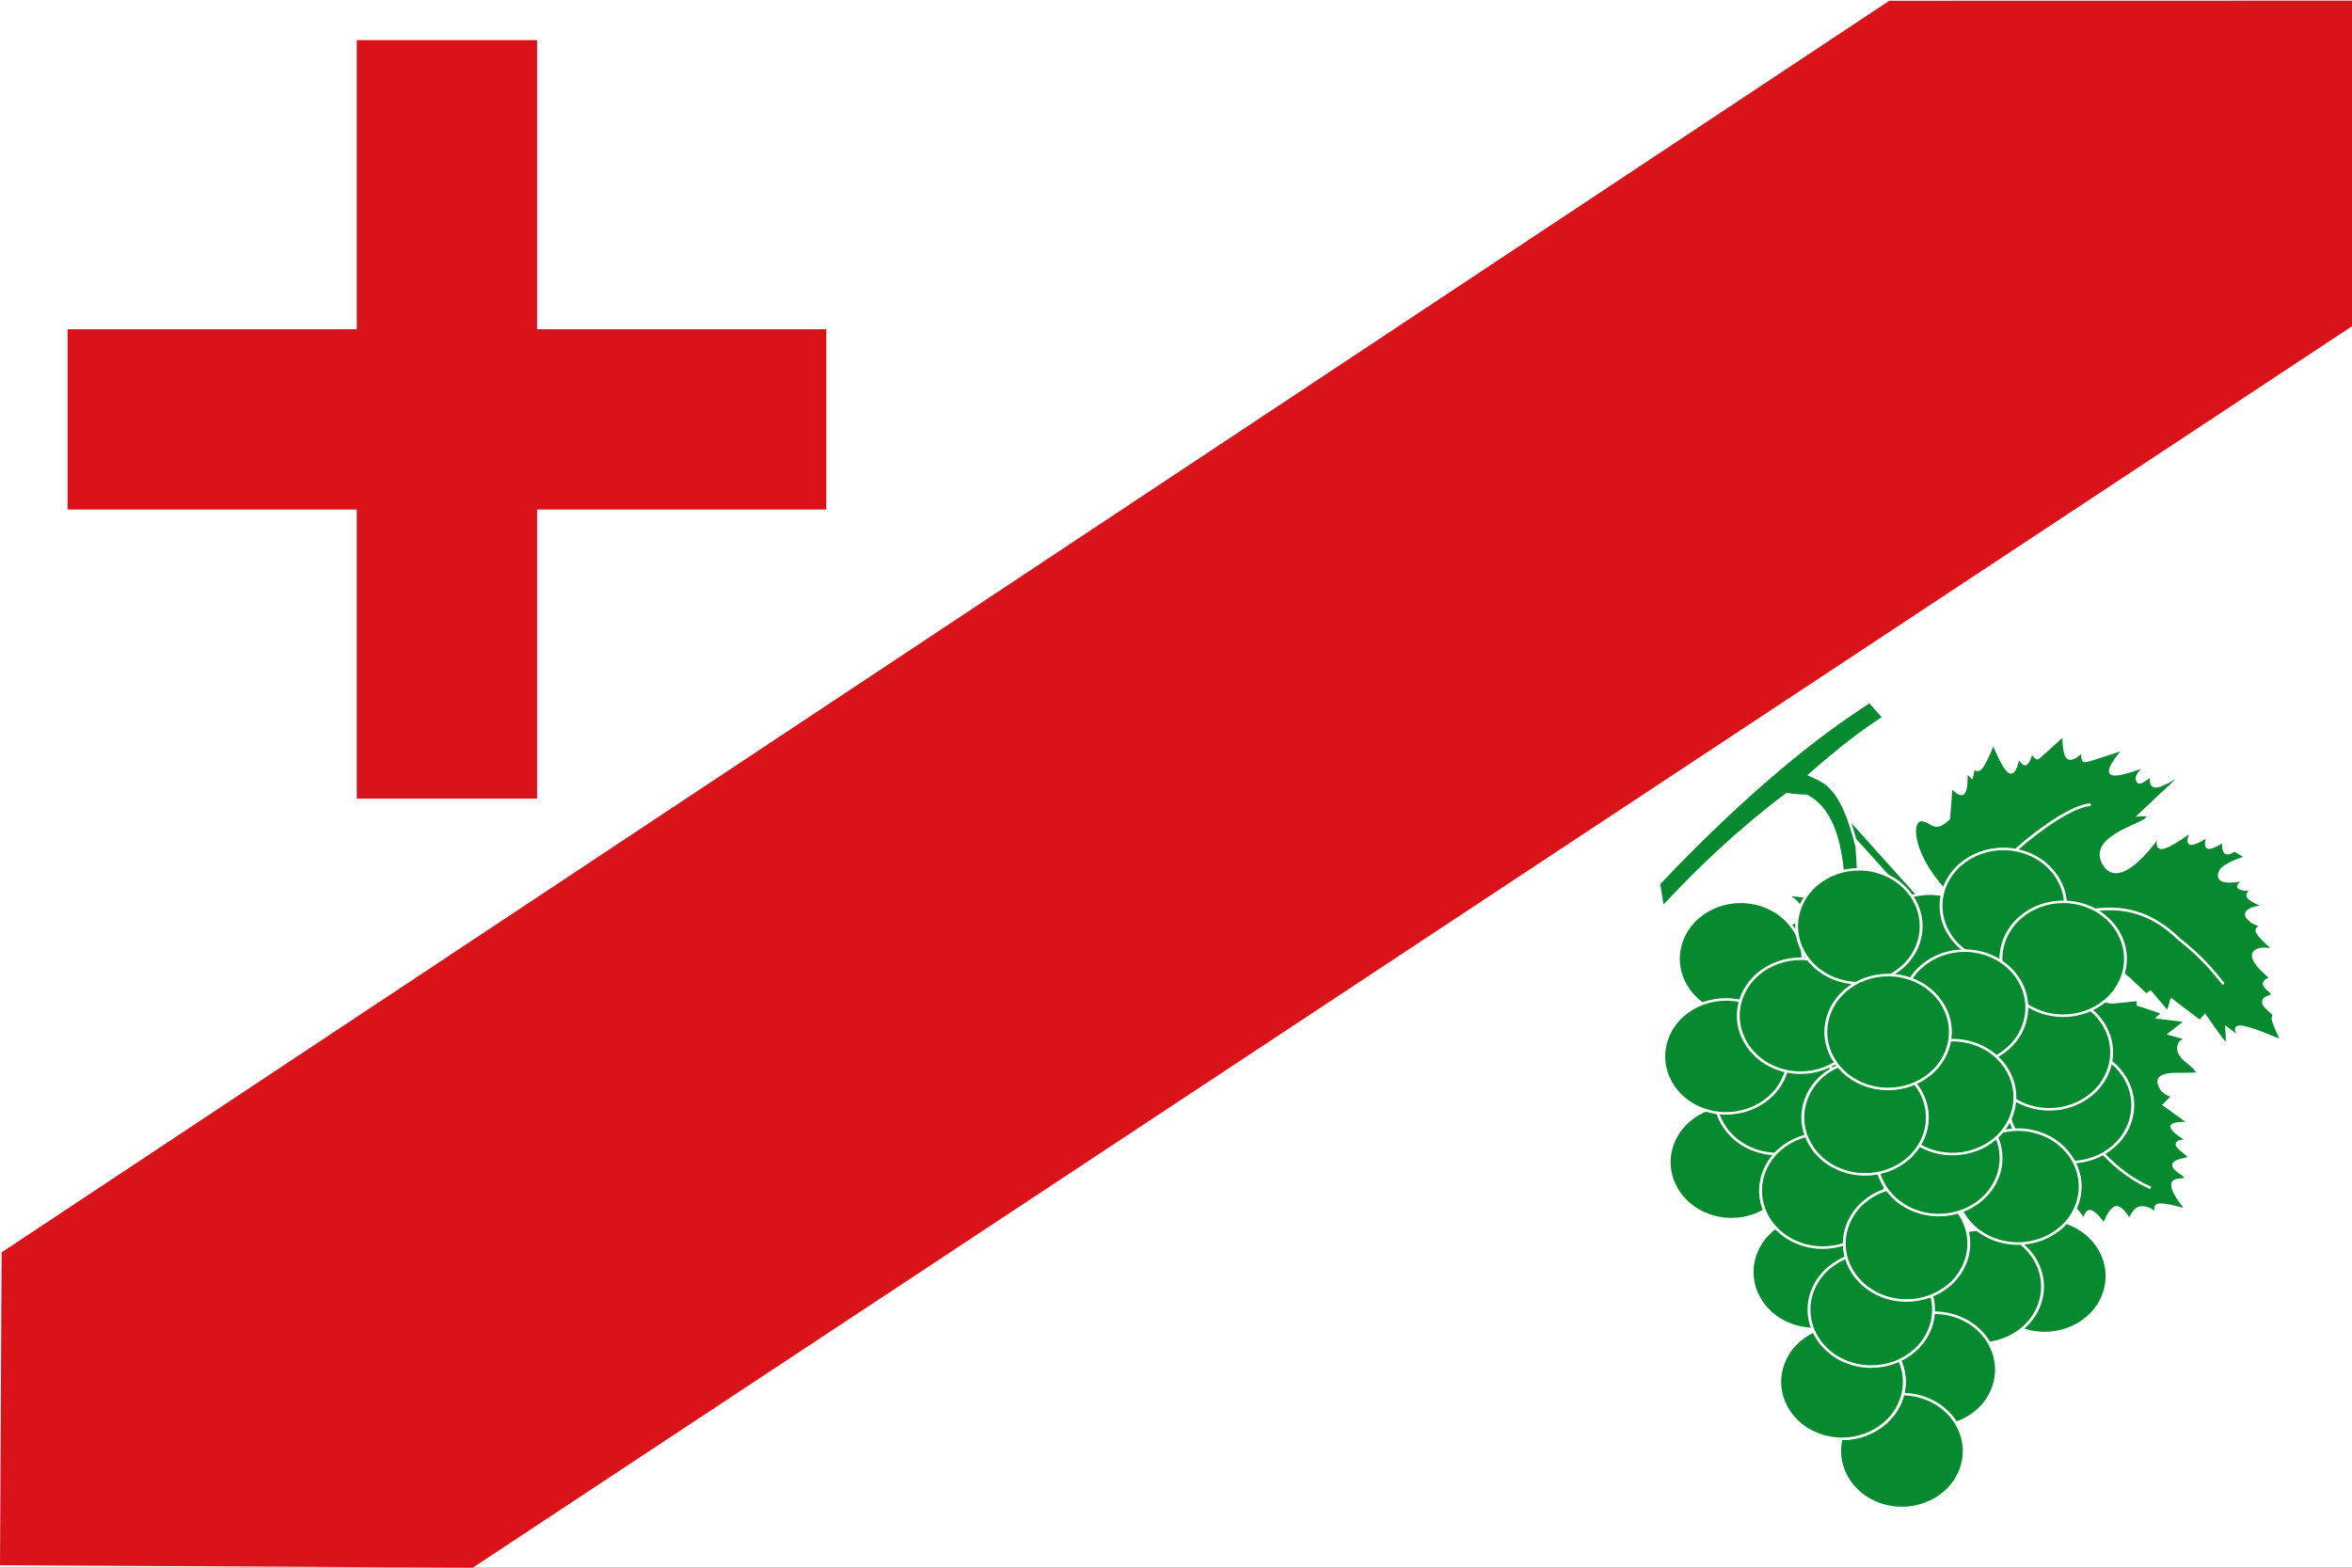
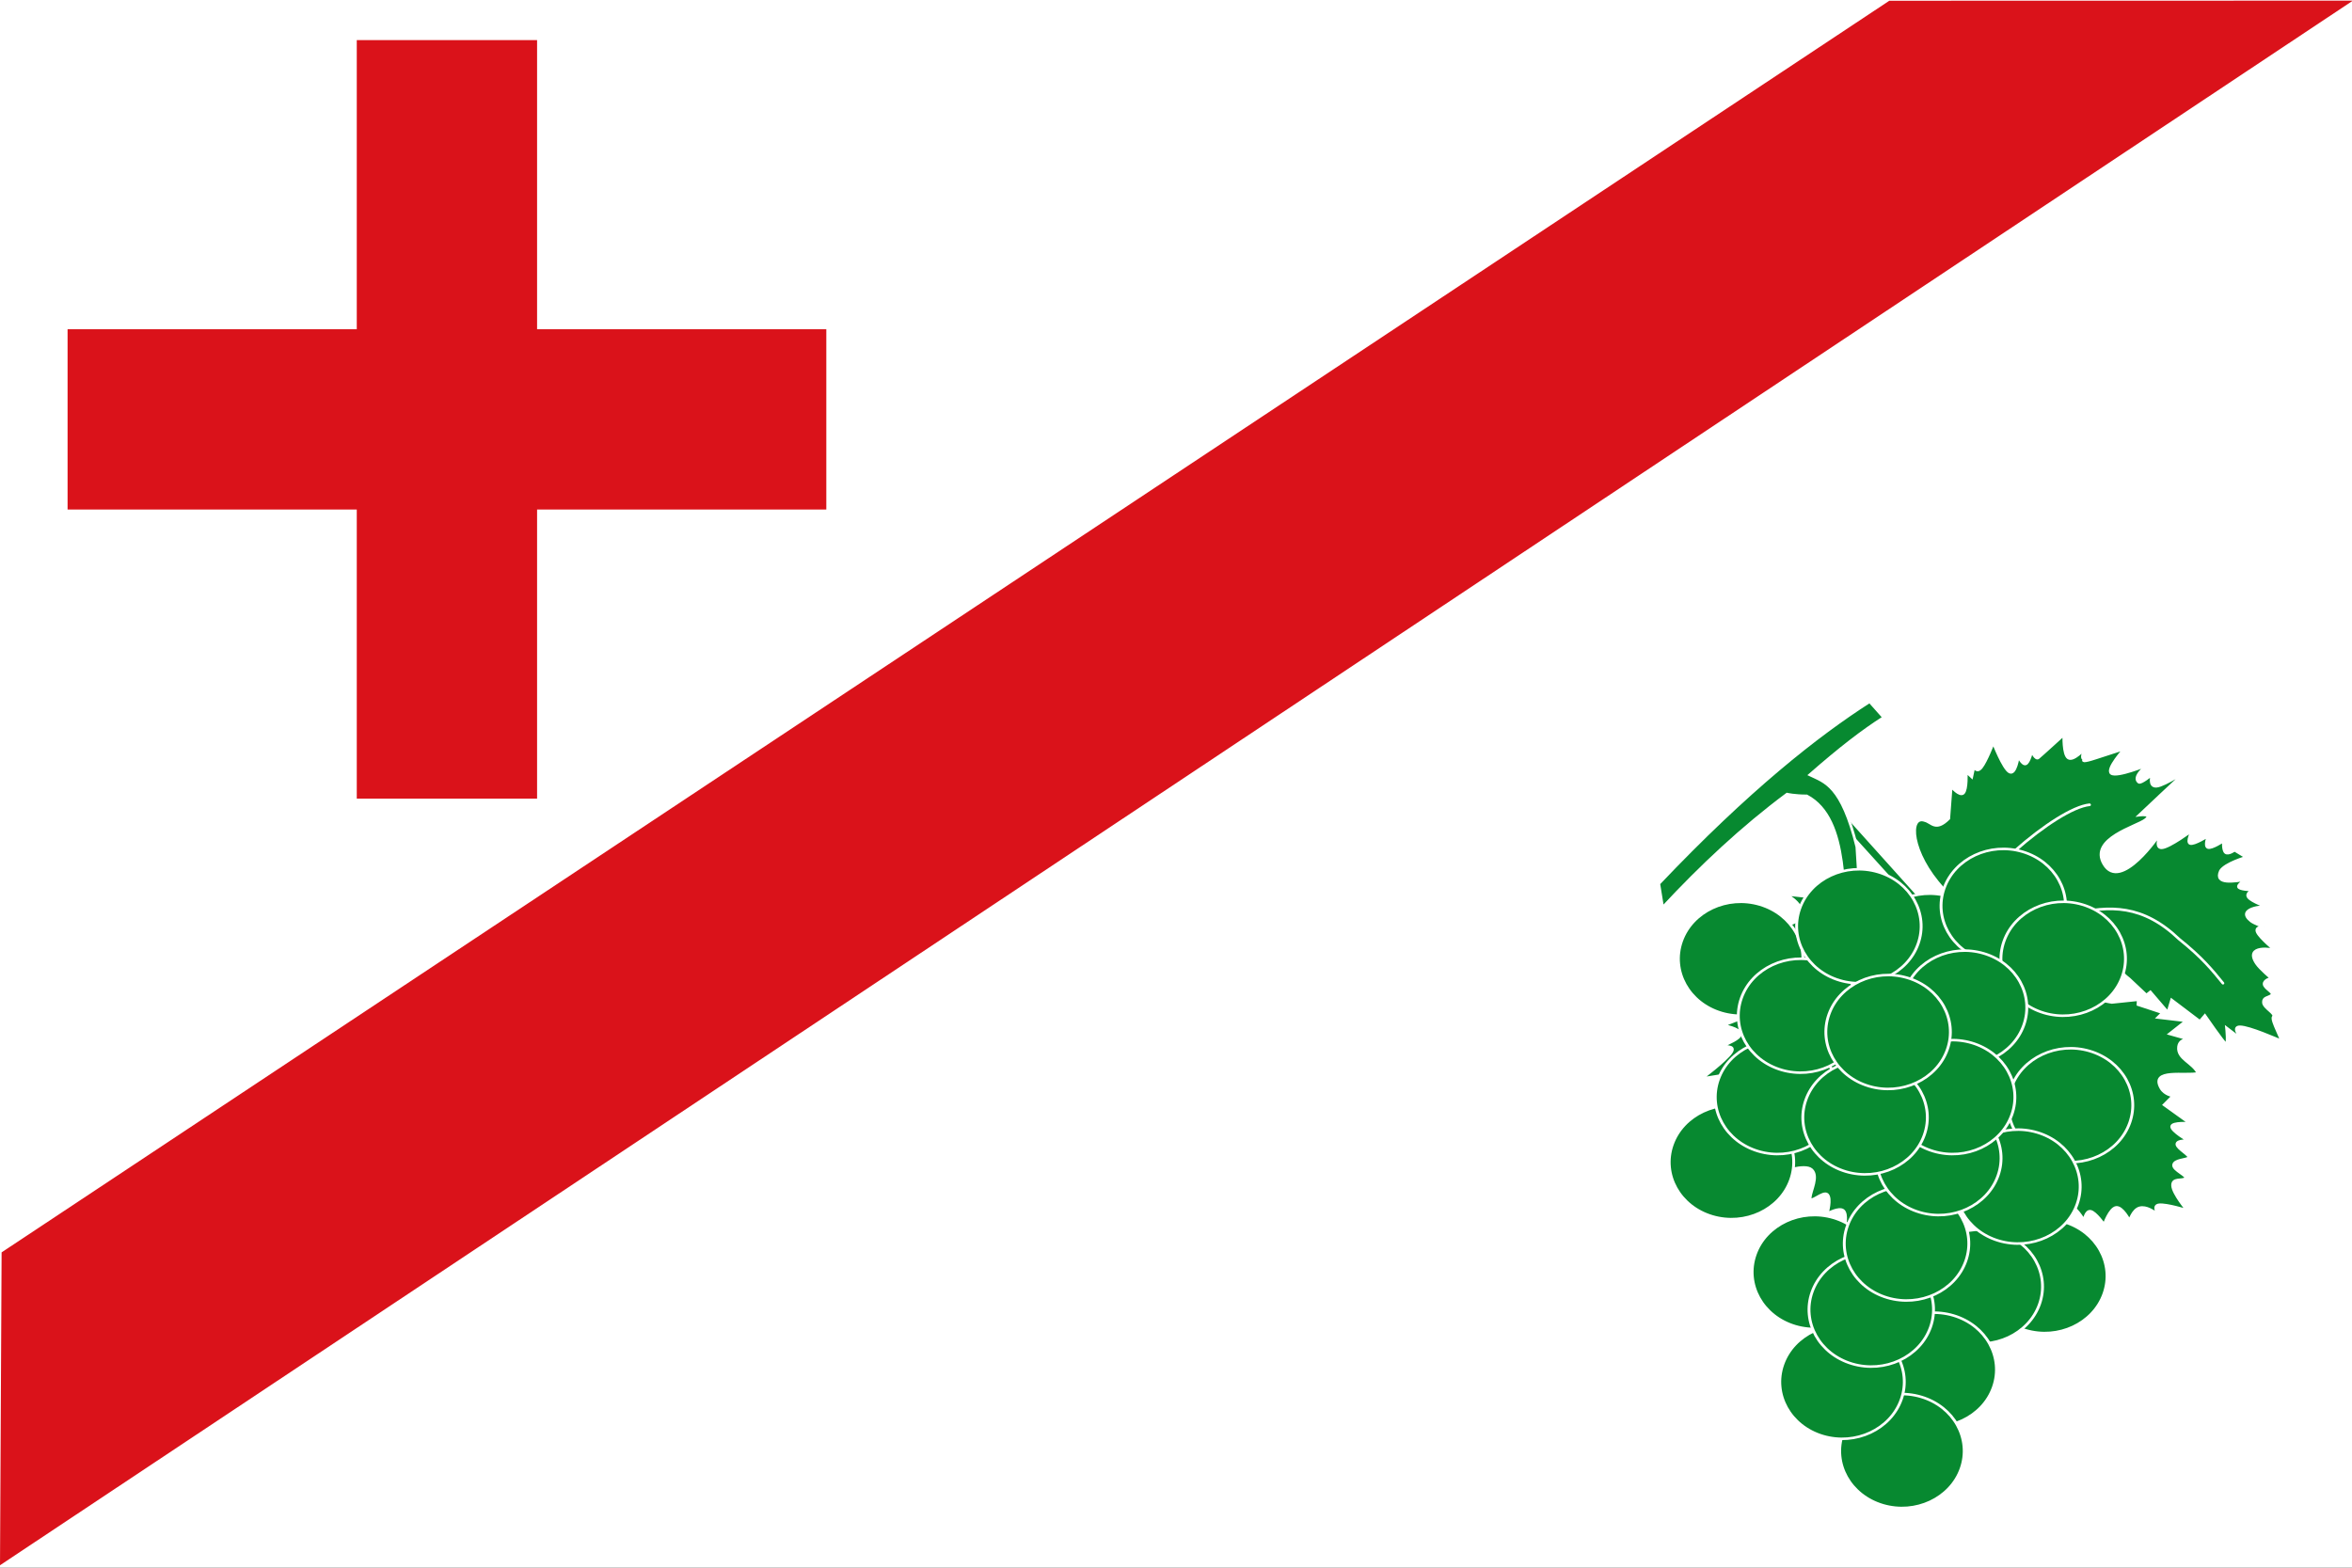
<svg xmlns="http://www.w3.org/2000/svg" xmlns:ns1="http://www.inkscape.org/namespaces/inkscape" xmlns:ns2="http://sodipodi.sourceforge.net/DTD/sodipodi-0.dtd" width="750" height="500" id="svg3461" version="1.1" ns1:version="0.48.4 r9939" ns2:docname="Bandera de Fuente Encalada.svg">
  <rect width="100%" height="100%" fill="#333333" stroke="none" />
  <defs id="defs3463" />
  <ns2:namedview id="base" pagecolor="#ffffff" bordercolor="#666666" borderopacity="1.0" ns1:pageopacity="0.0" ns1:pageshadow="2" ns1:zoom="0.30171875" ns1:cx="154.9375" ns1:cy="541.65474" ns1:document-units="px" ns1:current-layer="layer1" showgrid="false" fit-margin-top="0" fit-margin-left="0" fit-margin-right="0" fit-margin-bottom="0" ns1:window-width="1366" ns1:window-height="705" ns1:window-x="-8" ns1:window-y="-8" ns1:window-maximized="1" showguides="true" ns1:guide-bbox="true" />
  <g ns1:label="Capa 1" ns1:groupmode="layer" id="layer1" transform="translate(0,-552.362)">
    <path style="fill:#ffffff;fill-opacity:1;fill-rule:evenodd;stroke:none" d="m 0,552.362 750,0 0,500 -750,0 z" id="rect3469-7" ns1:connector-curvature="0" />
    <g style="fill:#fcdd09;fill-opacity:1;stroke:none" id="g3490-11-4-7" transform="matrix(-0.032,-0.768,-0.761,0.005,161.747,523.946)">
      <g style="fill:#fcdd09;fill-opacity:1;stroke:none" id="g15977-4-1-2-7" transform="matrix(-0.652,-0.475,-0.577,0.538,1168.404,939.635)" />
    </g>
-     <path style="fill:#da121a;fill-opacity:1;fill-rule:evenodd;stroke:none" d="M 750.286,552.563 602.464,552.596 0.512,951.791 0,1051.584 l 150.748,0.778 599.441,-396.07 z" id="rect3469-7-4-4" ns1:connector-curvature="0" ns2:nodetypes="ccccccc" />
+     <path style="fill:#da121a;fill-opacity:1;fill-rule:evenodd;stroke:none" d="M 750.286,552.563 602.464,552.596 0.512,951.791 0,1051.584 z" id="rect3469-7-4-4" ns1:connector-curvature="0" ns2:nodetypes="ccccccc" />
    <path style="fill:#da121a;fill-opacity:1;stroke:none" d="m 113.768,565.153 0,92.22 -92.22,0 0,57.494 92.22,0 0,92.22 57.494,0 0,-92.22 92.231,0 0,-57.494 -92.231,0 0,-92.22 -57.494,0 z" id="rect5477" ns1:connector-curvature="0" />
    <g id="g4056" transform="matrix(0.554,0,0,0.554,673.546,590.686)" style="fill:#078930;fill-opacity:1;stroke:#ffffff;stroke-width:1.546;stroke-miterlimit:4;stroke-opacity:1;stroke-dasharray:none;display:inline">
      <path ns1:connector-curvature="0" id="path10836" style="fill:#078930;fill-opacity:1;fill-rule:evenodd;stroke:#ffffff;stroke-width:1.546;stroke-linecap:butt;stroke-linejoin:miter;stroke-miterlimit:4;stroke-opacity:1;stroke-dasharray:none;display:inline" d="m -176.526,374.189 80.393,89.406 c 0,0 -0.36,-20.38 -0.979,-21.05 -19.302,-20.869 -20.165,-42.661 -10.784,-39.344 4.033,0.957 6.139,6.425 13.807,-1.131 l 1.39,-18.443 c 0,0 4.875,5.877 7.038,3.759 2.163,-2.119 1.615,-12.234 1.615,-12.234 l 3.18,2.969 1.278,-5.94 c 0,0 1.451,3.923 4.238,0.49 2.788,-3.434 6.912,-14.224 6.912,-14.224 0,0 5.692,14.821 9.281,16.782 3.589,1.961 5.075,-8.938 5.075,-8.938 0,0 2.361,4.985 4.299,4.277 1.939,-0.709 3.456,-7.112 3.456,-7.112 0,0 2.221,4.822 3.739,3.623 1.519,-1.199 14.729,-13.272 14.729,-13.272 0,0 -0.476,11.334 2.523,13.35 2.999,2.016 9.474,-5.288 9.474,-5.288 0,0 -2.212,5.034 -0.898,5.64 1.315,0.606 6.156,-3.216 6.156,-3.216 0,0 -14.211,7.931 1.2,2.888 15.412,-5.043 16.451,-5.316 16.451,-5.316 0,0 -10.851,11.854 -7.572,14.197 3.279,2.343 20.689,-4.826 20.689,-4.826 0,0 -8.969,6.806 -4.895,9.891 1.245,0.942 7.675,-4.415 7.675,-4.415 0,0 -2.302,7.159 2.581,6.729 4.883,-0.43 19.228,-10.248 16.95,-8.449 -2.278,1.799 -26.9,25.071 -26.9,25.071 0,0 8.094,-0.984 3.559,2.669 -4.843,3.901 -32.562,10.858 -23.97,25.498 9.615,16.385 32.253,-16.739 32.769,-18.198 0,0 -3.945,9.142 0.583,8.855 4.528,-0.287 17.529,-10.003 17.529,-10.003 0,0 -3.476,6.717 -1.197,7.52 2.279,0.803 10.314,-4.307 10.314,-4.307 0,0 -2.267,5.899 -0.058,6.621 2.209,0.722 8.895,-3.734 8.895,-3.734 0,0 -0.448,5.422 1.262,6.675 1.71,1.253 5.577,-1.663 5.577,-1.663 l -0.38,0.3 6.658,4.058 c 0,0 -12.148,3.524 -14.826,7.829 -3.817,8.284 8.539,5.83 14.43,5.085 0,0 -5.497,3.243 -3.717,4.578 1.78,1.335 8.097,1.279 8.097,1.279 0,0 -4.612,1.86 -2.677,4.305 1.935,2.445 10.417,5.474 10.417,5.474 -1.346,-0.645 -18.055,0.982 -8.933,8.148 1.712,1.345 7.418,3.459 7.418,3.459 0,0 -5.418,-0.38 -3.797,2.998 1.62,3.378 10.279,10.515 10.279,10.515 -0.908,-0.803 -18.166,-3.547 -10.813,7.44 2.152,3.215 8.599,8.554 8.599,8.554 0,0 -4.203,0.852 -4.177,3.298 0.026,2.445 6.179,4.985 4.28,6.484 -1.899,1.499 -4.913,1.138 -4.657,4.224 0.256,3.086 7.299,6.292 5.68,8.118 -1.619,1.826 6.002,14.439 4.123,13.731 -1.879,-0.708 -17.845,-7.83 -23.312,-7.897 -5.468,-0.067 1.442,7.629 1.442,7.629 l -9.178,-7 c 0,0 1.043,10.135 -0.457,9.127 -1.5,-1.008 -12.02,-16.264 -12.02,-16.264 l -2.858,3.352 -16.297,-12.339 -2.137,7.166 -10.079,-11.768 -2.278,1.799 -9.819,-9.235 c -4.16,-2.82 -15.066,-16.391 -19.294,-8.407 -7.366,0.317 -11.591,11.298 -6.689,16.278 3.648,3.706 15.872,5.59 15.872,5.59 l 15.193,-1.583 -0.119,2.834 14.195,4.684 -2.758,2.725 16.294,1.931 -9.493,7.494 11.756,3.322 c 0,0 -6.004,-0.969 -6.636,4.143 -0.862,6.982 8.429,9.099 11.18,15.283 -6.765,1.762 -27.988,-2.952 -21.288,8.586 2.159,3.719 6.938,4.385 6.938,4.385 l -5.136,5.15 14.897,10.705 c 0,0 -10.341,-0.741 -10.575,1.773 -0.234,2.513 9.638,8.281 9.638,8.281 0,0 -6.642,-0.51 -6.616,1.936 0.026,2.445 8.239,6.646 6.72,7.846 -1.519,1.199 -8.141,1.085 -8.615,4.061 -0.474,2.977 8.618,6.347 6.72,7.846 -1.899,1.499 -7.562,-0.469 -7.295,4.115 0.266,4.584 8.361,14.221 8.361,14.221 0,0 -11.706,-3.635 -16.094,-3.185 -4.388,0.45 0.042,5.994 -1.458,4.986 -1.5,-1.008 -5.879,-4.263 -9.777,-3.24 -3.898,1.022 -5.815,7.33 -5.815,7.33 0,0 -4.101,-8.132 -7.759,-7.573 -3.658,0.559 -6.874,9.81 -6.874,9.81 0,0 -4.865,-6.981 -7.759,-7.573 -2.894,-0.592 -3.817,5.205 -3.817,5.205 0,0 -4.876,-8.479 -8.599,-8.554 -3.723,-0.074 -6.295,8.257 -6.295,8.257 0,0 -2.004,-8.97 -4.901,-10.925 -10.18,-6.87 -10.309,13.231 -10.111,13.461 0,0 -7.136,-14.092 -10.501,-17.463 -3.365,-3.371 -0.952,6.505 -2.957,3.978 -2.005,-2.527 -3.689,-12.935 -5.062,-14.085 -9.014,-7.552 -16.531,22.315 -16.226,22.672 0,0 -5.446,-10.632 -8.94,-12.668 -3.494,-2.036 -5.036,4.524 -5.036,4.524 0,0 -0.043,-8.596 -1.802,-9.536 -1.76,-0.94 -5.915,7.957 -5.236,5.777 0.679,-2.18 1.361,-10.115 0.676,-12.588 -0.686,-2.472 -5.535,7.657 -3.418,2.698 l 12.264,-33.242 c 1.043,-8.798 2.503,-23.634 -5.365,-24.843 -19.286,-2.965 -19.931,17.587 -9.634,29.522 l 3.791,15.676 -3.196,9.646 c 0,0 -2.585,-3.576 -3.579,-0.462 -0.994,3.113 -0.396,12.915 -0.396,12.915 0,0 -6.279,-4.358 -6.678,-1.851 -0.399,2.507 -1.485,13.501 -3.913,16.239 -2.428,2.739 -5.12,-7.464 -5.799,-5.285 -0.679,2.18 -5.393,13.025 -5.393,13.025 0,0 -2.922,-10.843 -5.918,-2.451 -2.996,8.392 -7.852,13.87 -7.852,13.87 0,0 0.242,-8.821 -1.683,-12.369 -1.925,-3.548 -6.018,-1.824 -6.018,-1.824 0,0 1.742,-7.813 -0.763,-9.808 -2.505,-1.995 -9.255,1.827 -9.255,1.827 0,0 2.551,-8.726 0.097,-11.035 -2.455,-2.309 -10.234,5.887 -9.915,1.8 0.319,-4.087 4.939,-12.255 0.894,-16.048 -4.044,-3.793 -18.591,2.074 -17.072,0.875 1.519,-1.199 2.558,-4.074 1.937,-5.913 -0.62,-1.839 -5.937,-0.244 -4.419,-1.443 1.519,-1.199 6.436,-2.889 5.696,-4.497 -0.74,-1.607 -8.657,-1.933 -8.657,-1.933 0,0 7.6,-6.547 3.755,-8.992 -3.844,-2.445 -19.132,-0.786 -19.132,-0.786 0,0 6.455,-7.698 6.793,-11.39 0.339,-3.692 -6.958,-2.178 -5.439,-3.378 1.519,-1.199 5.316,-4.197 5.316,-4.197 0,0 -6.858,-2.805 -3.92,-4.577 7.121,1.069 42.229,-12.109 34.667,-21.395 -6.375,-7.827 -38.906,13.473 -37.067,15.619 0,0 5.976,-4.17 2.018,-4.333 -3.958,-0.163 -27.847,3.901 -27.847,3.901 0,0 13.761,-10.315 17.008,-15.07 3.247,-4.755 -5.538,-2.751 -4.019,-3.95 1.519,-1.199 9.509,-3.946 9.394,-6.868 -0.116,-2.922 -9.857,-4.821 -9.857,-4.821 l 12.393,-4.852 c 0,0 -12.396,-5.556 -9.738,-7.654 2.658,-2.098 14.943,-2.618 18.15,-5.562 3.208,-2.943 -7.978,-4.113 -5.32,-6.211 2.658,-2.098 10.794,-5.233 10.794,-5.233 0,0 -17.133,-2.912 -13.716,-5.61 3.418,-2.698 16.309,-10.684 16.309,-10.684 0,0 -5.278,-0.217 -3.759,-1.416 1.519,-1.199 9.555,-3.707 9.555,-3.707 l -7.299,-6.292 c 0,0 11.253,0.37 15.112,-3.163 8.127,-7.44 -6.562,-15.093 -6.562,-15.093 l 14.034,1.523 7.456,-0.955 -2.681,-6.103 10.156,2.941 1.776,-9.073 7.61,14.681 c 0,0 -2.348,-19.036 -0.413,-19.422 4.978,-0.992 20.141,17.729 26.298,34.188 4.337,11.593 23.911,4.137 23.911,4.137 l -82.173,-90.741 5.397,-2.617 z" ns2:nodetypes="ccscccscccscscscscscscscscscsscsscscscscscccccscscscscscssssssccsccccccccsccccccccscscccscssssscssscscscscscssscscsssccscccscssscscscscssssssscscssccscscsssccssscscsccscccccccssccc" />
      <g transform="matrix(-2.061,1.627,-1.776,-2.073,2355.62,18.492)" style="fill:#078930;fill-opacity:1;stroke:#ffffff;stroke-width:0.578;stroke-linecap:round;stroke-miterlimit:4;stroke-opacity:1;stroke-dasharray:none" id="g19493">
-         <path ns1:connector-curvature="0" style="fill:#078930;fill-opacity:1;stroke:#ffffff;stroke-width:0.578;stroke-linecap:round;stroke-linejoin:miter;stroke-miterlimit:4;stroke-opacity:1;stroke-dasharray:none" d="m 823.5,359 -0.25,-0.5 c 3.823,7.391 3.537,16.009 2,23.75 -3.095,15.594 -4.637,30.587 -4,46.25 17.365,-15.279 31.48,-10.058 38.5,-16.25 6.708,-5.916 12.041,-13.09 14.25,-19" id="path18600" ns2:nodetypes="ccscsc" />
        <path ns1:connector-curvature="0" style="fill:#078930;fill-opacity:1;stroke:#ffffff;stroke-width:0.578;stroke-linecap:round;stroke-linejoin:miter;stroke-miterlimit:4;stroke-opacity:1;stroke-dasharray:none" d="M 822.25,427.75 C 805.49,412.691 785.198,417.046 783,396 c -1.205,-6.077 -1.095,-9.523 -1,-13" id="path18602" ns2:nodetypes="ccc" />
        <path ns1:connector-curvature="0" style="fill:#078930;fill-opacity:1;stroke:#ffffff;stroke-width:0.578;stroke-linecap:round;stroke-linejoin:miter;stroke-miterlimit:4;stroke-opacity:1;stroke-dasharray:none" d="m 821,427.25 c -11.489,5.633 -36.334,6.472 -42.25,2.75" id="path18604" ns2:nodetypes="cc" />
        <path ns1:connector-curvature="0" style="fill:#078930;fill-opacity:1;stroke:#ffffff;stroke-width:0.578;stroke-linecap:round;stroke-linejoin:miter;stroke-miterlimit:4;stroke-opacity:1;stroke-dasharray:none" d="m 822.5,427.5 c 6.914,-0.748 13.286,-1.135 16.25,0.75 12.541,5.209 23.661,6.477 26,6.5" id="path18606" ns2:nodetypes="ccc" />
      </g>
      <path ns2:nodetypes="ccccccccccc" id="path11555" d="m -175.844,389.035 c -6.991,0 -11.36,-1.012 -11.36,-1.012 -25.746,19.187 -49.446,41.385 -71.582,65.196 l -2.215,-13.675 c 51.263,-53.984 91.179,-85.46 121.365,-104.779 l 8.104,9.116 c -12.213,7.799 -25.061,17.68 -42.564,33.011 8.739,4.184 18.351,6.055 27.09,41.483 l 3.495,56.66 -8.739,0 c -3.401,-27.089 1.63,-72.657 -23.594,-86.002 z" style="fill:#078930;fill-opacity:1;fill-rule:evenodd;stroke:#ffffff;stroke-width:1.546;stroke-linecap:butt;stroke-linejoin:miter;stroke-miterlimit:4;stroke-opacity:1;stroke-dasharray:none" ns1:connector-curvature="0" />
      <g transform="matrix(2.946,0,0,2.247,-3076.406,-869.361)" id="g12048" style="fill:#078930;fill-opacity:1;stroke:#ffffff;stroke-width:0.601;stroke-miterlimit:4;stroke-opacity:1;stroke-dasharray:none">
        <path ns2:type="arc" style="fill:#078930;fill-opacity:1;fill-rule:evenodd;stroke:#ffffff;stroke-width:0.877;stroke-linecap:round;stroke-linejoin:round;stroke-miterlimit:4;stroke-opacity:1;stroke-dasharray:none;stroke-dashoffset:0" id="path11535" ns2:cx="789.83826" ns2:cy="580.80402" ns2:rx="19.091883" ns2:ry="19.79899" d="m 783.942,599.635 c -10.029,-3.377 -15.519,-14.546 -12.262,-24.946 3.256,-10.4 14.026,-16.093 24.055,-12.716 10.029,3.377 15.519,14.546 12.262,24.946 -3.253,10.387 -14.002,16.082 -24.024,12.727" ns2:start="1.884771" ns2:end="8.1662395" ns2:open="true" transform="matrix(0.637,0,0,0.737,532.986,211.231)" />
-         <path ns2:type="arc" style="fill:#078930;fill-opacity:1;fill-rule:evenodd;stroke:#ffffff;stroke-width:0.877;stroke-linecap:round;stroke-linejoin:round;stroke-miterlimit:4;stroke-opacity:1;stroke-dasharray:none;stroke-dashoffset:0" id="path11505" ns2:cx="789.83826" ns2:cy="580.80402" ns2:rx="19.091883" ns2:ry="19.79899" d="m 783.942,599.635 c -10.029,-3.377 -15.519,-14.546 -12.262,-24.946 3.256,-10.4 14.026,-16.093 24.055,-12.716 10.029,3.377 15.519,14.546 12.262,24.946 -3.253,10.387 -14.002,16.082 -24.024,12.727" ns2:start="1.884771" ns2:end="8.1662395" ns2:open="true" transform="matrix(0.637,0,0,0.737,528.858,197.681)" />
        <path ns2:type="arc" style="fill:#078930;fill-opacity:1;fill-rule:evenodd;stroke:#ffffff;stroke-width:0.877;stroke-linecap:round;stroke-linejoin:round;stroke-miterlimit:4;stroke-opacity:1;stroke-dasharray:none;stroke-dashoffset:0" id="path11507" ns2:cx="789.83826" ns2:cy="580.80402" ns2:rx="19.091883" ns2:ry="19.79899" d="m 783.942,599.635 c -10.029,-3.377 -15.519,-14.546 -12.262,-24.946 3.256,-10.4 14.026,-16.093 24.055,-12.716 10.029,3.377 15.519,14.546 12.262,24.946 -3.253,10.387 -14.002,16.082 -24.024,12.727" ns2:start="1.884771" ns2:end="8.1662395" ns2:open="true" transform="matrix(0.637,0,0,0.737,505.451,171.622)" />
        <path ns2:type="arc" style="fill:#078930;fill-opacity:1;fill-rule:evenodd;stroke:#ffffff;stroke-width:0.877;stroke-linecap:round;stroke-linejoin:round;stroke-miterlimit:4;stroke-opacity:1;stroke-dasharray:none;stroke-dashoffset:0" id="path11509" ns2:cx="789.83826" ns2:cy="580.80402" ns2:rx="19.091883" ns2:ry="19.79899" d="m 783.942,599.635 c -10.029,-3.377 -15.519,-14.546 -12.262,-24.946 3.256,-10.4 14.026,-16.093 24.055,-12.716 10.029,3.377 15.519,14.546 12.262,24.946 -3.253,10.387 -14.002,16.082 -24.024,12.727" ns2:start="1.884771" ns2:end="8.1662395" ns2:open="true" transform="matrix(0.637,0,0,0.737,468.541,173.707)" />
        <path ns2:type="arc" style="fill:#078930;fill-opacity:1;fill-rule:evenodd;stroke:#ffffff;stroke-width:0.877;stroke-linecap:round;stroke-linejoin:round;stroke-miterlimit:4;stroke-opacity:1;stroke-dasharray:none;stroke-dashoffset:0" id="path11513" ns2:cx="789.83826" ns2:cy="580.80402" ns2:rx="19.091883" ns2:ry="19.79899" d="m 783.942,599.635 c -10.029,-3.377 -15.519,-14.546 -12.262,-24.946 3.256,-10.4 14.026,-16.093 24.055,-12.716 10.029,3.377 15.519,14.546 12.262,24.946 -3.253,10.387 -14.002,16.082 -24.024,12.727" ns2:start="1.884771" ns2:end="8.1662395" ns2:open="true" transform="matrix(0.637,0,0,0.737,519.855,160.156)" />
        <path ns2:type="arc" style="fill:#078930;fill-opacity:1;fill-rule:evenodd;stroke:#ffffff;stroke-width:0.877;stroke-linecap:round;stroke-linejoin:round;stroke-miterlimit:4;stroke-opacity:1;stroke-dasharray:none;stroke-dashoffset:0" id="path11515" ns2:cx="789.83826" ns2:cy="580.80402" ns2:rx="19.091883" ns2:ry="19.79899" d="m 783.942,599.635 c -10.029,-3.377 -15.519,-14.546 -12.262,-24.946 3.256,-10.4 14.026,-16.093 24.055,-12.716 10.029,3.377 15.519,14.546 12.262,24.946 -3.253,10.387 -14.002,16.082 -24.024,12.727" ns2:start="1.884771" ns2:end="8.1662395" ns2:open="true" transform="matrix(0.637,0,0,0.737,531.558,173.707)" />
        <path ns2:type="arc" style="fill:#078930;fill-opacity:1;fill-rule:evenodd;stroke:#ffffff;stroke-width:0.877;stroke-linecap:round;stroke-linejoin:round;stroke-miterlimit:4;stroke-opacity:1;stroke-dasharray:none;stroke-dashoffset:0" id="path11523" ns2:cx="789.83826" ns2:cy="580.80402" ns2:rx="19.091883" ns2:ry="19.79899" d="m 783.942,599.635 c -10.029,-3.377 -15.519,-14.546 -12.262,-24.946 3.256,-10.4 14.026,-16.093 24.055,-12.716 10.029,3.377 15.519,14.546 12.262,24.946 -3.253,10.387 -14.002,16.082 -24.024,12.727" ns2:start="1.884771" ns2:end="8.1662395" ns2:open="true" transform="matrix(0.637,0,0,0.737,466.74,225.824)" />
        <path ns2:type="arc" style="fill:#078930;fill-opacity:1;fill-rule:evenodd;stroke:#ffffff;stroke-width:0.877;stroke-linecap:round;stroke-linejoin:round;stroke-miterlimit:4;stroke-opacity:1;stroke-dasharray:none;stroke-dashoffset:0" id="path11519" ns2:cx="789.83826" ns2:cy="580.80402" ns2:rx="19.091883" ns2:ry="19.79899" d="m 783.942,599.635 c -10.029,-3.377 -15.519,-14.546 -12.262,-24.946 3.256,-10.4 14.026,-16.093 24.055,-12.716 10.029,3.377 15.519,14.546 12.262,24.946 -3.253,10.387 -14.002,16.082 -24.024,12.727" ns2:start="1.884771" ns2:end="8.1662395" ns2:open="true" transform="matrix(0.637,0,0,0.737,475.743,209.146)" />
-         <path ns2:type="arc" style="fill:#078930;fill-opacity:1;fill-rule:evenodd;stroke:#ffffff;stroke-width:0.877;stroke-linecap:round;stroke-linejoin:round;stroke-miterlimit:4;stroke-opacity:1;stroke-dasharray:none;stroke-dashoffset:0" id="path11521" ns2:cx="789.83826" ns2:cy="580.80402" ns2:rx="19.091883" ns2:ry="19.79899" d="m 783.942,599.635 c -10.029,-3.377 -15.519,-14.546 -12.262,-24.946 3.256,-10.4 14.026,-16.093 24.055,-12.716 10.029,3.377 15.519,14.546 12.262,24.946 -3.253,10.387 -14.002,16.082 -24.024,12.727" ns2:start="1.884771" ns2:end="8.1662395" ns2:open="true" transform="matrix(0.637,0,0,0.737,465.686,198.723)" />
        <path ns2:type="arc" style="fill:#078930;fill-opacity:1;fill-rule:evenodd;stroke:#ffffff;stroke-width:0.877;stroke-linecap:round;stroke-linejoin:round;stroke-miterlimit:4;stroke-opacity:1;stroke-dasharray:none;stroke-dashoffset:0" id="path11531" ns2:cx="789.83826" ns2:cy="580.80402" ns2:rx="19.091883" ns2:ry="19.79899" d="m 783.942,599.635 c -10.029,-3.377 -15.519,-14.546 -12.262,-24.946 3.256,-10.4 14.026,-16.093 24.055,-12.716 10.029,3.377 15.519,14.546 12.262,24.946 -3.253,10.387 -14.002,16.082 -24.024,12.727" ns2:start="1.884771" ns2:end="8.1662395" ns2:open="true" transform="matrix(0.637,0,0,0.737,512.28,186.215)" />
        <path ns2:type="arc" style="fill:#078930;fill-opacity:1;fill-rule:evenodd;stroke:#ffffff;stroke-width:0.877;stroke-linecap:round;stroke-linejoin:round;stroke-miterlimit:4;stroke-opacity:1;stroke-dasharray:none;stroke-dashoffset:0" id="path11533" ns2:cx="789.83826" ns2:cy="580.80402" ns2:rx="19.091883" ns2:ry="19.79899" d="m 783.942,599.635 c -10.029,-3.377 -15.519,-14.546 -12.262,-24.946 3.256,-10.4 14.026,-16.093 24.055,-12.716 10.029,3.377 15.519,14.546 12.262,24.946 -3.253,10.387 -14.002,16.082 -24.024,12.727" ns2:start="1.884771" ns2:end="8.1662395" ns2:open="true" transform="matrix(0.637,0,0,0.737,480.244,188.299)" />
        <path ns2:type="arc" style="fill:#078930;fill-opacity:1;fill-rule:evenodd;stroke:#ffffff;stroke-width:0.877;stroke-linecap:round;stroke-linejoin:round;stroke-miterlimit:4;stroke-opacity:1;stroke-dasharray:none;stroke-dashoffset:0" id="path11511" ns2:cx="789.83826" ns2:cy="580.80402" ns2:rx="19.091883" ns2:ry="19.79899" d="m 783.942,599.635 c -10.029,-3.377 -15.519,-14.546 -12.262,-24.946 3.256,-10.4 14.026,-16.093 24.055,-12.716 10.029,3.377 15.519,14.546 12.262,24.946 -3.253,10.387 -14.002,16.082 -24.024,12.727" ns2:start="1.884771" ns2:end="8.1662395" ns2:open="true" transform="matrix(0.637,0,0,0.737,491.638,165.368)" />
        <path ns2:type="arc" style="fill:#078930;fill-opacity:1;fill-rule:evenodd;stroke:#ffffff;stroke-width:0.877;stroke-linecap:round;stroke-linejoin:round;stroke-miterlimit:4;stroke-opacity:1;stroke-dasharray:none;stroke-dashoffset:0" id="path11543" ns2:cx="789.83826" ns2:cy="580.80402" ns2:rx="19.091883" ns2:ry="19.79899" d="m 783.942,599.635 c -10.029,-3.377 -15.519,-14.546 -12.262,-24.946 3.256,-10.4 14.026,-16.093 24.055,-12.716 10.029,3.377 15.519,14.546 12.262,24.946 -3.253,10.387 -14.002,16.082 -24.024,12.727" ns2:start="1.884771" ns2:end="8.1662395" ns2:open="true" transform="matrix(0.637,0,0,0.737,527.957,255.009)" />
        <path ns2:type="arc" style="fill:#078930;fill-opacity:1;fill-rule:evenodd;stroke:#ffffff;stroke-width:0.877;stroke-linecap:round;stroke-linejoin:round;stroke-miterlimit:4;stroke-opacity:1;stroke-dasharray:none;stroke-dashoffset:0" id="path11541" ns2:cx="789.83826" ns2:cy="580.80402" ns2:rx="19.091883" ns2:ry="19.79899" d="m 783.942,599.635 c -10.029,-3.377 -15.519,-14.546 -12.262,-24.946 3.256,-10.4 14.026,-16.093 24.055,-12.716 10.029,3.377 15.519,14.546 12.262,24.946 -3.253,10.387 -14.002,16.082 -24.024,12.727" ns2:start="1.884771" ns2:end="8.1662395" ns2:open="true" transform="matrix(0.637,0,0,0.737,515.354,257.705)" />
        <path ns2:type="arc" style="fill:#078930;fill-opacity:1;fill-rule:evenodd;stroke:#ffffff;stroke-width:0.877;stroke-linecap:round;stroke-linejoin:round;stroke-miterlimit:4;stroke-opacity:1;stroke-dasharray:none;stroke-dashoffset:0" id="path11537" ns2:cx="789.83826" ns2:cy="580.80402" ns2:rx="19.091883" ns2:ry="19.79899" d="m 783.942,599.635 c -10.029,-3.377 -15.519,-14.546 -12.262,-24.946 3.256,-10.4 14.026,-16.093 24.055,-12.716 10.029,3.377 15.519,14.546 12.262,24.946 -3.253,10.387 -14.002,16.082 -24.024,12.727" ns2:start="1.884771" ns2:end="8.1662395" ns2:open="true" transform="matrix(0.637,0,0,0.737,522.71,232.078)" />
        <path ns2:type="arc" style="fill:#078930;fill-opacity:1;fill-rule:evenodd;stroke:#ffffff;stroke-width:0.877;stroke-linecap:round;stroke-linejoin:round;stroke-miterlimit:4;stroke-opacity:1;stroke-dasharray:none;stroke-dashoffset:0" id="path11547" ns2:cx="789.83826" ns2:cy="580.80402" ns2:rx="19.091883" ns2:ry="19.79899" d="m 783.942,599.635 c -10.029,-3.377 -15.519,-14.546 -12.262,-24.946 3.256,-10.4 14.026,-16.093 24.055,-12.716 10.029,3.377 15.519,14.546 12.262,24.946 -3.253,10.387 -14.002,16.082 -24.024,12.727" ns2:start="1.884771" ns2:end="8.1662395" ns2:open="true" transform="matrix(0.637,0,0,0.737,482.945,253.967)" />
-         <path ns2:type="arc" style="fill:#078930;fill-opacity:1;fill-rule:evenodd;stroke:#ffffff;stroke-width:0.877;stroke-linecap:round;stroke-linejoin:round;stroke-miterlimit:4;stroke-opacity:1;stroke-dasharray:none;stroke-dashoffset:0" id="path11525" ns2:cx="789.83826" ns2:cy="580.80402" ns2:rx="19.091883" ns2:ry="19.79899" d="m 783.942,599.635 c -10.029,-3.377 -15.519,-14.546 -12.262,-24.946 3.256,-10.4 14.026,-16.093 24.055,-12.716 10.029,3.377 15.519,14.546 12.262,24.946 -3.253,10.387 -14.002,16.082 -24.024,12.727" ns2:start="1.884771" ns2:end="8.1662395" ns2:open="true" transform="matrix(0.637,0,0,0.737,484.591,233.12)" />
        <path ns2:type="arc" style="fill:#078930;fill-opacity:1;fill-rule:evenodd;stroke:#ffffff;stroke-width:0.877;stroke-linecap:round;stroke-linejoin:round;stroke-miterlimit:4;stroke-opacity:1;stroke-dasharray:none;stroke-dashoffset:0" id="path11549" ns2:cx="789.83826" ns2:cy="580.80402" ns2:rx="19.091883" ns2:ry="19.79899" d="m 783.942,599.635 c -10.029,-3.377 -15.519,-14.546 -12.262,-24.946 3.256,-10.4 14.026,-16.093 24.055,-12.716 10.029,3.377 15.519,14.546 12.262,24.946 -3.253,10.387 -14.002,16.082 -24.024,12.727" ns2:start="1.884771" ns2:end="8.1662395" ns2:open="true" transform="matrix(0.637,0,0,0.737,506.351,278.983)" />
        <path ns2:type="arc" style="fill:#078930;fill-opacity:1;fill-rule:evenodd;stroke:#ffffff;stroke-width:0.877;stroke-linecap:round;stroke-linejoin:round;stroke-miterlimit:4;stroke-opacity:1;stroke-dasharray:none;stroke-dashoffset:0" id="path11551" ns2:cx="789.83826" ns2:cy="580.80402" ns2:rx="19.091883" ns2:ry="19.79899" d="m 783.942,599.635 c -10.029,-3.377 -15.519,-14.546 -12.262,-24.946 3.256,-10.4 14.026,-16.093 24.055,-12.716 10.029,3.377 15.519,14.546 12.262,24.946 -3.253,10.387 -14.002,16.082 -24.024,12.727" ns2:start="1.884771" ns2:end="8.1662395" ns2:open="true" transform="matrix(0.637,0,0,0.737,500.05,299.83)" />
        <path ns2:type="arc" style="fill:#078930;fill-opacity:1;fill-rule:evenodd;stroke:#ffffff;stroke-width:0.877;stroke-linecap:round;stroke-linejoin:round;stroke-miterlimit:4;stroke-opacity:1;stroke-dasharray:none;stroke-dashoffset:0" id="path11553" ns2:cx="789.83826" ns2:cy="580.80402" ns2:rx="19.091883" ns2:ry="19.79899" d="m 783.942,599.635 c -10.029,-3.377 -15.519,-14.546 -12.262,-24.946 3.256,-10.4 14.026,-16.093 24.055,-12.716 10.029,3.377 15.519,14.546 12.262,24.946 -3.253,10.387 -14.002,16.082 -24.024,12.727" ns2:start="1.884771" ns2:end="8.1662395" ns2:open="true" transform="matrix(0.637,0,0,0.737,488.346,282.11)" />
-         <path transform="matrix(0.637,0,0,0.737,488.346,282.11)" ns2:open="true" ns2:end="8.1662395" ns2:start="1.884771" d="m 783.942,599.635 c -10.029,-3.377 -15.519,-14.546 -12.262,-24.946 3.256,-10.4 14.026,-16.093 24.055,-12.716 10.029,3.377 15.519,14.546 12.262,24.946 -3.253,10.387 -14.002,16.082 -24.024,12.727" ns2:ry="19.79899" ns2:rx="19.091883" ns2:cy="580.80402" ns2:cx="789.83826" id="path11503" style="fill:#078930;fill-opacity:1;fill-rule:evenodd;stroke:#ffffff;stroke-width:0.877;stroke-linecap:round;stroke-linejoin:round;stroke-miterlimit:4;stroke-opacity:1;stroke-dasharray:none;stroke-dashoffset:0" ns2:type="arc" />
        <path ns2:type="arc" style="fill:#078930;fill-opacity:1;fill-rule:evenodd;stroke:#ffffff;stroke-width:0.877;stroke-linecap:round;stroke-linejoin:round;stroke-miterlimit:4;stroke-opacity:1;stroke-dasharray:none;stroke-dashoffset:0" id="path11545" ns2:cx="789.83826" ns2:cy="580.80402" ns2:rx="19.091883" ns2:ry="19.79899" d="m 783.942,599.635 c -10.029,-3.377 -15.519,-14.546 -12.262,-24.946 3.256,-10.4 14.026,-16.093 24.055,-12.716 10.029,3.377 15.519,14.546 12.262,24.946 -3.253,10.387 -14.002,16.082 -24.024,12.727" ns2:start="1.884771" ns2:end="8.1662395" ns2:open="true" transform="matrix(0.637,0,0,0.737,494.057,263.601)" />
        <path ns2:type="arc" style="fill:#078930;fill-opacity:1;fill-rule:evenodd;stroke:#ffffff;stroke-width:0.877;stroke-linecap:round;stroke-linejoin:round;stroke-miterlimit:4;stroke-opacity:1;stroke-dasharray:none;stroke-dashoffset:0" id="path11539" ns2:cx="789.83826" ns2:cy="580.80402" ns2:rx="19.091883" ns2:ry="19.79899" d="m 783.942,599.635 c -10.029,-3.377 -15.519,-14.546 -12.262,-24.946 3.256,-10.4 14.026,-16.093 24.055,-12.716 10.029,3.377 15.519,14.546 12.262,24.946 -3.253,10.387 -14.002,16.082 -24.024,12.727" ns2:start="1.884771" ns2:end="8.1662395" ns2:open="true" transform="matrix(0.637,0,0,0.737,500.95,246.671)" />
        <path ns2:type="arc" style="fill:#078930;fill-opacity:1;fill-rule:evenodd;stroke:#ffffff;stroke-width:0.877;stroke-linecap:round;stroke-linejoin:round;stroke-miterlimit:4;stroke-opacity:1;stroke-dasharray:none;stroke-dashoffset:0" id="path11527" ns2:cx="789.83826" ns2:cy="580.80402" ns2:rx="19.091883" ns2:ry="19.79899" d="m 783.942,599.635 c -10.029,-3.377 -15.519,-14.546 -12.262,-24.946 3.256,-10.4 14.026,-16.093 24.055,-12.716 10.029,3.377 15.519,14.546 12.262,24.946 -3.253,10.387 -14.002,16.082 -24.024,12.727" ns2:start="1.884771" ns2:end="8.1662395" ns2:open="true" transform="matrix(0.637,0,0,0.737,507.252,224.781)" />
        <path ns2:type="arc" style="fill:#078930;fill-opacity:1;fill-rule:evenodd;stroke:#ffffff;stroke-width:0.877;stroke-linecap:round;stroke-linejoin:round;stroke-miterlimit:4;stroke-opacity:1;stroke-dasharray:none;stroke-dashoffset:0" id="path11529" ns2:cx="789.83826" ns2:cy="580.80402" ns2:rx="19.091883" ns2:ry="19.79899" d="m 783.942,599.635 c -10.029,-3.377 -15.519,-14.546 -12.262,-24.946 3.256,-10.4 14.026,-16.093 24.055,-12.716 10.029,3.377 15.519,14.546 12.262,24.946 -3.253,10.387 -14.002,16.082 -24.024,12.727" ns2:start="1.884771" ns2:end="8.1662395" ns2:open="true" transform="matrix(0.637,0,0,0.737,509.952,209.146)" />
        <path ns2:type="arc" style="fill:#078930;fill-opacity:1;fill-rule:evenodd;stroke:#ffffff;stroke-width:0.877;stroke-linecap:round;stroke-linejoin:round;stroke-miterlimit:4;stroke-opacity:1;stroke-dasharray:none;stroke-dashoffset:0" id="path11501" ns2:cx="789.83826" ns2:cy="580.80402" ns2:rx="19.091883" ns2:ry="19.79899" d="m 783.942,599.635 c -10.029,-3.377 -15.519,-14.546 -12.262,-24.946 3.256,-10.4 14.026,-16.093 24.055,-12.716 10.029,3.377 15.519,14.546 12.262,24.946 -3.253,10.387 -14.002,16.082 -24.024,12.727" ns2:start="1.884771" ns2:end="8.1662395" ns2:open="true" transform="matrix(0.637,0,0,0.737,492.848,214.358)" />
        <path ns2:type="arc" style="fill:#078930;fill-opacity:1;fill-rule:evenodd;stroke:#ffffff;stroke-width:0.877;stroke-linecap:round;stroke-linejoin:round;stroke-miterlimit:4;stroke-opacity:1;stroke-dasharray:none;stroke-dashoffset:0" id="path11517" ns2:cx="789.83826" ns2:cy="580.80402" ns2:rx="19.091883" ns2:ry="19.79899" d="m 783.942,599.635 c -10.029,-3.377 -15.519,-14.546 -12.262,-24.946 3.256,-10.4 14.026,-16.093 24.055,-12.716 10.029,3.377 15.519,14.546 12.262,24.946 -3.253,10.387 -14.002,16.082 -24.024,12.727" ns2:start="1.884771" ns2:end="8.1662395" ns2:open="true" transform="matrix(0.637,0,0,0.737,497.349,192.469)" />
      </g>
    </g>
  </g>
</svg>